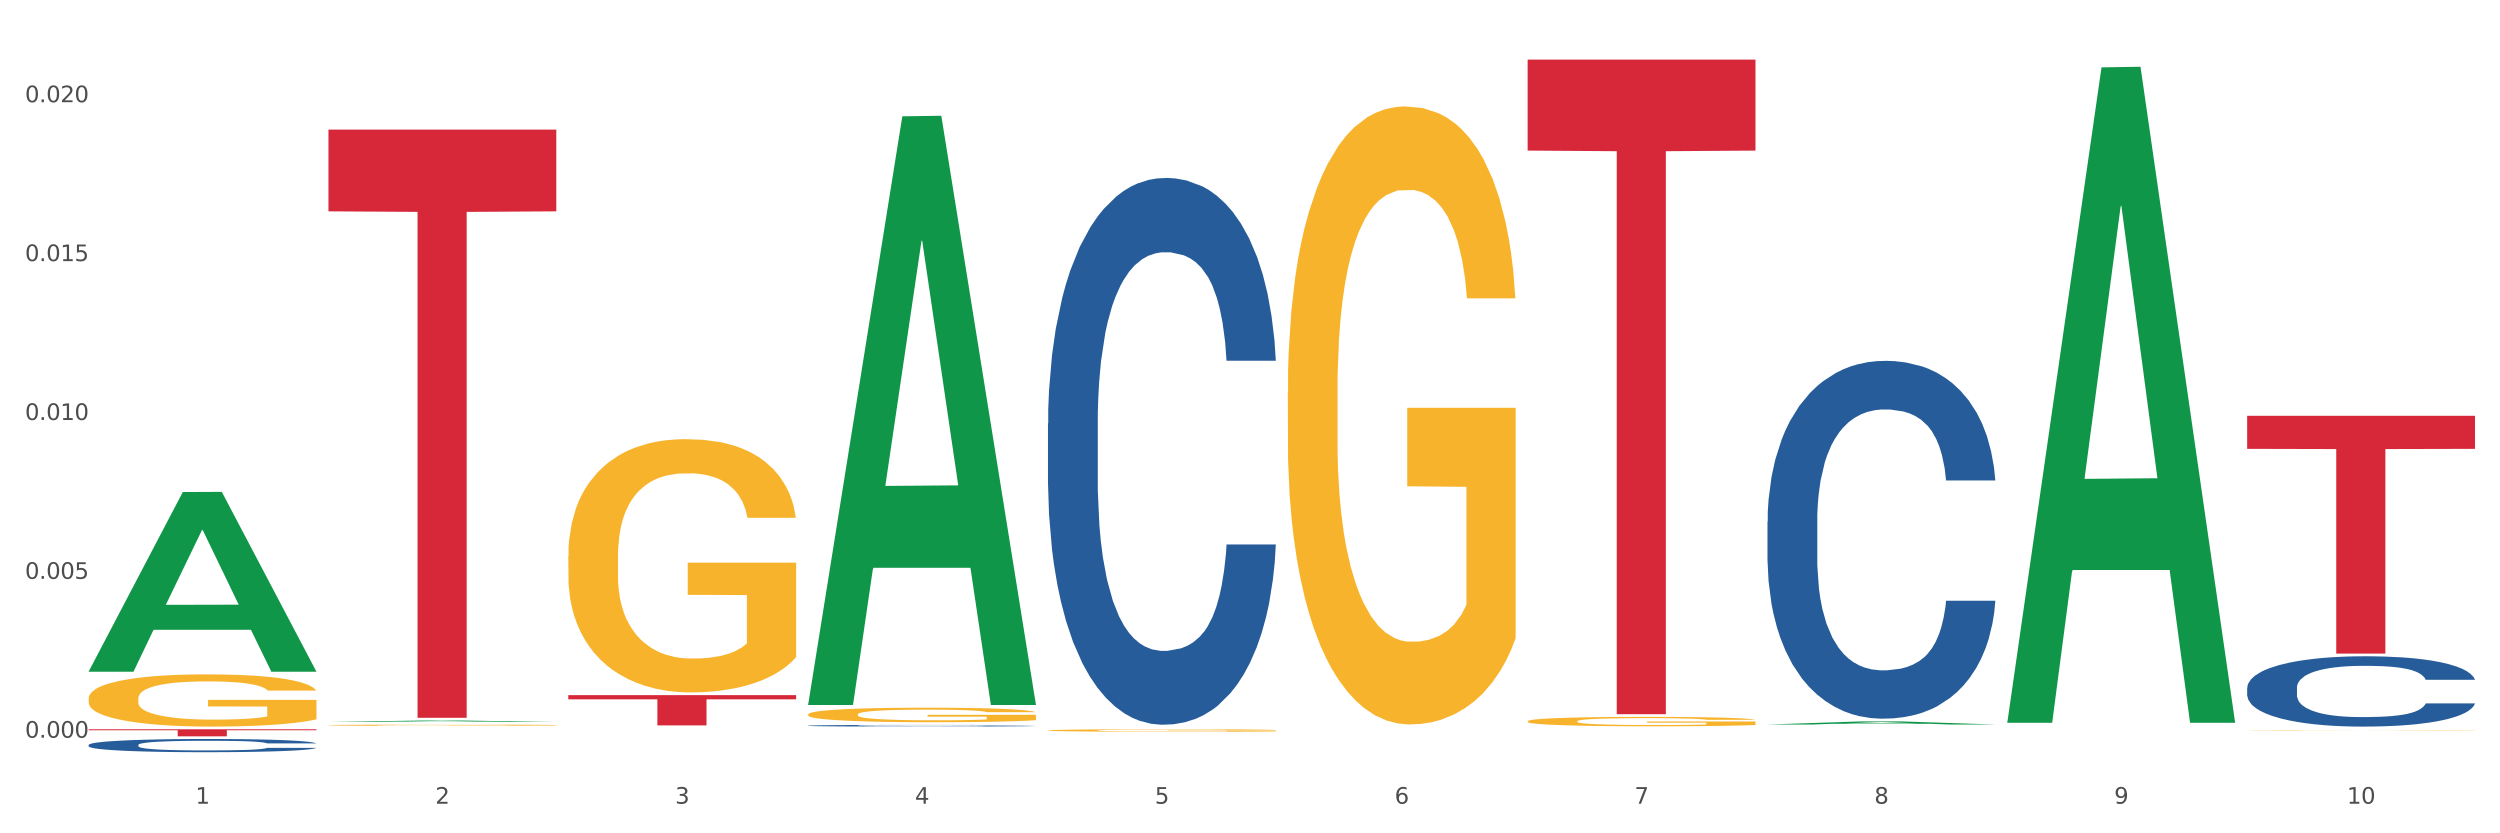
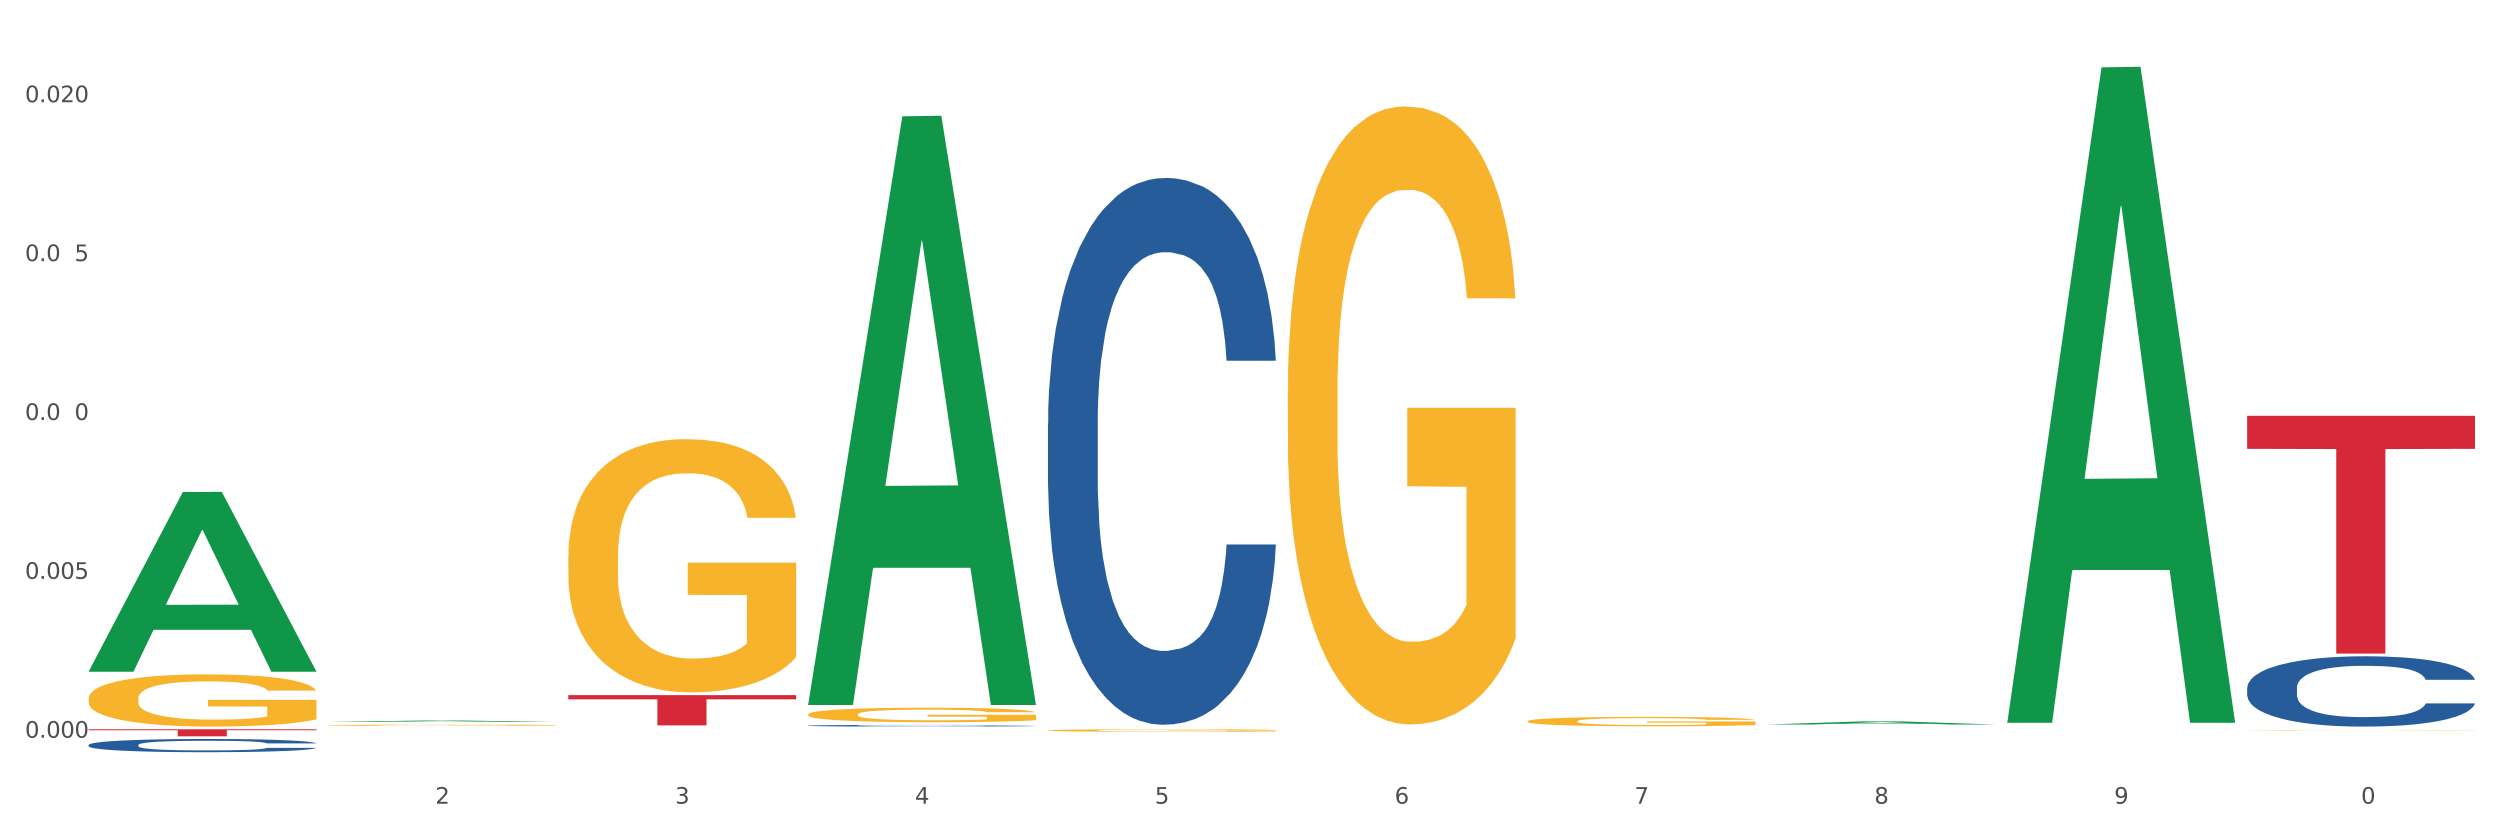
<svg xmlns="http://www.w3.org/2000/svg" xmlns:xlink="http://www.w3.org/1999/xlink" width="1080pt" height="360pt" viewBox="0 0 1080 360" version="1.1">
  <rect x="0" y="0" width="1080" height="360" fill="#333333" stroke="none" />
  <defs>
    <style type="text/css">*{stroke-linejoin: round; stroke-linecap: butt}</style>
  </defs>
  <g id="figure_1">
    <g id="patch_1">
      <path d="M 0 360  L 1080 360  L 1080 0  L 0 0  z " style="fill: #ffffff; stroke: #ffffff; stroke-linejoin: miter" />
    </g>
    <g id="axes_1">
      <g id="matplotlib.axis_1">
        <g id="xtick_1">
          <g id="text_1">
            <g style="fill: #4d4d4d" transform="translate(84.444 347.204) scale(0.096 -0.096)">
              <defs>
-                 <path id="DejaVuSans-31" d="M 794 531  L 1825 531  L 1825 4091  L 703 3866  L 703 4441  L 1819 4666  L 2450 4666  L 2450 531  L 3481 531  L 3481 0  L 794 0  L 794 531  z " transform="scale(0.016)" />
-               </defs>
+                 </defs>
              <use xlink:href="#DejaVuSans-31" />
            </g>
          </g>
        </g>
        <g id="xtick_2">
          <g id="text_2">
            <g style="fill: #4d4d4d" transform="translate(188.053 347.204) scale(0.096 -0.096)">
              <defs>
                <path id="DejaVuSans-32" d="M 1228 531  L 3431 531  L 3431 0  L 469 0  L 469 531  Q 828 903 1448 1529  Q 2069 2156 2228 2338  Q 2531 2678 2651 2914  Q 2772 3150 2772 3378  Q 2772 3750 2511 3984  Q 2250 4219 1831 4219  Q 1534 4219 1204 4116  Q 875 4013 500 3803  L 500 4441  Q 881 4594 1212 4672  Q 1544 4750 1819 4750  Q 2544 4750 2975 4387  Q 3406 4025 3406 3419  Q 3406 3131 3298 2873  Q 3191 2616 2906 2266  Q 2828 2175 2409 1742  Q 1991 1309 1228 531  z " transform="scale(0.016)" />
              </defs>
              <use xlink:href="#DejaVuSans-32" />
            </g>
          </g>
        </g>
        <g id="xtick_3">
          <g id="text_3">
            <g style="fill: #4d4d4d" transform="translate(291.663 347.204) scale(0.096 -0.096)">
              <defs>
                <path id="DejaVuSans-33" d="M 2597 2516  Q 3050 2419 3304 2112  Q 3559 1806 3559 1356  Q 3559 666 3084 287  Q 2609 -91 1734 -91  Q 1441 -91 1130 -33  Q 819 25 488 141  L 488 750  Q 750 597 1062 519  Q 1375 441 1716 441  Q 2309 441 2620 675  Q 2931 909 2931 1356  Q 2931 1769 2642 2001  Q 2353 2234 1838 2234  L 1294 2234  L 1294 2753  L 1863 2753  Q 2328 2753 2575 2939  Q 2822 3125 2822 3475  Q 2822 3834 2567 4026  Q 2313 4219 1838 4219  Q 1578 4219 1281 4162  Q 984 4106 628 3988  L 628 4550  Q 988 4650 1302 4700  Q 1616 4750 1894 4750  Q 2613 4750 3031 4423  Q 3450 4097 3450 3541  Q 3450 3153 3228 2886  Q 3006 2619 2597 2516  z " transform="scale(0.016)" />
              </defs>
              <use xlink:href="#DejaVuSans-33" />
            </g>
          </g>
        </g>
        <g id="xtick_4">
          <g id="text_4">
            <g style="fill: #4d4d4d" transform="translate(395.273 347.204) scale(0.096 -0.096)">
              <defs>
                <path id="DejaVuSans-34" d="M 2419 4116  L 825 1625  L 2419 1625  L 2419 4116  z M 2253 4666  L 3047 4666  L 3047 1625  L 3713 1625  L 3713 1100  L 3047 1100  L 3047 0  L 2419 0  L 2419 1100  L 313 1100  L 313 1709  L 2253 4666  z " transform="scale(0.016)" />
              </defs>
              <use xlink:href="#DejaVuSans-34" />
            </g>
          </g>
        </g>
        <g id="xtick_5">
          <g id="text_5">
            <g style="fill: #4d4d4d" transform="translate(498.883 347.204) scale(0.096 -0.096)">
              <defs>
                <path id="DejaVuSans-35" d="M 691 4666  L 3169 4666  L 3169 4134  L 1269 4134  L 1269 2991  Q 1406 3038 1543 3061  Q 1681 3084 1819 3084  Q 2600 3084 3056 2656  Q 3513 2228 3513 1497  Q 3513 744 3044 326  Q 2575 -91 1722 -91  Q 1428 -91 1123 -41  Q 819 9 494 109  L 494 744  Q 775 591 1075 516  Q 1375 441 1709 441  Q 2250 441 2565 725  Q 2881 1009 2881 1497  Q 2881 1984 2565 2268  Q 2250 2553 1709 2553  Q 1456 2553 1204 2497  Q 953 2441 691 2322  L 691 4666  z " transform="scale(0.016)" />
              </defs>
              <use xlink:href="#DejaVuSans-35" />
            </g>
          </g>
        </g>
        <g id="xtick_6">
          <g id="text_6">
            <g style="fill: #4d4d4d" transform="translate(602.492 347.204) scale(0.096 -0.096)">
              <defs>
                <path id="DejaVuSans-36" d="M 2113 2584  Q 1688 2584 1439 2293  Q 1191 2003 1191 1497  Q 1191 994 1439 701  Q 1688 409 2113 409  Q 2538 409 2786 701  Q 3034 994 3034 1497  Q 3034 2003 2786 2293  Q 2538 2584 2113 2584  z M 3366 4563  L 3366 3988  Q 3128 4100 2886 4159  Q 2644 4219 2406 4219  Q 1781 4219 1451 3797  Q 1122 3375 1075 2522  Q 1259 2794 1537 2939  Q 1816 3084 2150 3084  Q 2853 3084 3261 2657  Q 3669 2231 3669 1497  Q 3669 778 3244 343  Q 2819 -91 2113 -91  Q 1303 -91 875 529  Q 447 1150 447 2328  Q 447 3434 972 4092  Q 1497 4750 2381 4750  Q 2619 4750 2861 4703  Q 3103 4656 3366 4563  z " transform="scale(0.016)" />
              </defs>
              <use xlink:href="#DejaVuSans-36" />
            </g>
          </g>
        </g>
        <g id="xtick_7">
          <g id="text_7">
            <g style="fill: #4d4d4d" transform="translate(706.102 347.204) scale(0.096 -0.096)">
              <defs>
                <path id="DejaVuSans-37" d="M 525 4666  L 3525 4666  L 3525 4397  L 1831 0  L 1172 0  L 2766 4134  L 525 4134  L 525 4666  z " transform="scale(0.016)" />
              </defs>
              <use xlink:href="#DejaVuSans-37" />
            </g>
          </g>
        </g>
        <g id="xtick_8">
          <g id="text_8">
            <g style="fill: #4d4d4d" transform="translate(809.712 347.204) scale(0.096 -0.096)">
              <defs>
                <path id="DejaVuSans-38" d="M 2034 2216  Q 1584 2216 1326 1975  Q 1069 1734 1069 1313  Q 1069 891 1326 650  Q 1584 409 2034 409  Q 2484 409 2743 651  Q 3003 894 3003 1313  Q 3003 1734 2745 1975  Q 2488 2216 2034 2216  z M 1403 2484  Q 997 2584 770 2862  Q 544 3141 544 3541  Q 544 4100 942 4425  Q 1341 4750 2034 4750  Q 2731 4750 3128 4425  Q 3525 4100 3525 3541  Q 3525 3141 3298 2862  Q 3072 2584 2669 2484  Q 3125 2378 3379 2068  Q 3634 1759 3634 1313  Q 3634 634 3220 271  Q 2806 -91 2034 -91  Q 1263 -91 848 271  Q 434 634 434 1313  Q 434 1759 690 2068  Q 947 2378 1403 2484  z M 1172 3481  Q 1172 3119 1398 2916  Q 1625 2713 2034 2713  Q 2441 2713 2670 2916  Q 2900 3119 2900 3481  Q 2900 3844 2670 4047  Q 2441 4250 2034 4250  Q 1625 4250 1398 4047  Q 1172 3844 1172 3481  z " transform="scale(0.016)" />
              </defs>
              <use xlink:href="#DejaVuSans-38" />
            </g>
          </g>
        </g>
        <g id="xtick_9">
          <g id="text_9">
            <g style="fill: #4d4d4d" transform="translate(913.322 347.204) scale(0.096 -0.096)">
              <defs>
                <path id="DejaVuSans-39" d="M 703 97  L 703 672  Q 941 559 1184 500  Q 1428 441 1663 441  Q 2288 441 2617 861  Q 2947 1281 2994 2138  Q 2813 1869 2534 1725  Q 2256 1581 1919 1581  Q 1219 1581 811 2004  Q 403 2428 403 3163  Q 403 3881 828 4315  Q 1253 4750 1959 4750  Q 2769 4750 3195 4129  Q 3622 3509 3622 2328  Q 3622 1225 3098 567  Q 2575 -91 1691 -91  Q 1453 -91 1209 -44  Q 966 3 703 97  z M 1959 2075  Q 2384 2075 2632 2365  Q 2881 2656 2881 3163  Q 2881 3666 2632 3958  Q 2384 4250 1959 4250  Q 1534 4250 1286 3958  Q 1038 3666 1038 3163  Q 1038 2656 1286 2365  Q 1534 2075 1959 2075  z " transform="scale(0.016)" />
              </defs>
              <use xlink:href="#DejaVuSans-39" />
            </g>
          </g>
        </g>
        <g id="xtick_10">
          <g id="text_10">
            <g style="fill: #4d4d4d" transform="translate(1013.877 347.204) scale(0.096 -0.096)">
              <defs>
                <path id="DejaVuSans-30" d="M 2034 4250  Q 1547 4250 1301 3770  Q 1056 3291 1056 2328  Q 1056 1369 1301 889  Q 1547 409 2034 409  Q 2525 409 2770 889  Q 3016 1369 3016 2328  Q 3016 3291 2770 3770  Q 2525 4250 2034 4250  z M 2034 4750  Q 2819 4750 3233 4129  Q 3647 3509 3647 2328  Q 3647 1150 3233 529  Q 2819 -91 2034 -91  Q 1250 -91 836 529  Q 422 1150 422 2328  Q 422 3509 836 4129  Q 1250 4750 2034 4750  z " transform="scale(0.016)" />
              </defs>
              <use xlink:href="#DejaVuSans-31" />
              <use xlink:href="#DejaVuSans-30" transform="translate(63.623 0)" />
            </g>
          </g>
        </g>
        <g id="xtick_11" />
        <g id="xtick_12" />
        <g id="xtick_13" />
        <g id="xtick_14" />
        <g id="xtick_15" />
        <g id="xtick_16" />
        <g id="xtick_17" />
        <g id="xtick_18" />
        <g id="xtick_19" />
      </g>
      <g id="matplotlib.axis_2">
        <g id="ytick_1">
          <g id="text_11">
            <g style="fill: #4d4d4d" transform="translate(10.8 318.696) scale(0.096 -0.096)">
              <defs>
                <path id="DejaVuSans-2e" d="M 684 794  L 1344 794  L 1344 0  L 684 0  L 684 794  z " transform="scale(0.016)" />
              </defs>
              <use xlink:href="#DejaVuSans-30" />
              <use xlink:href="#DejaVuSans-2e" transform="translate(63.623 0)" />
              <use xlink:href="#DejaVuSans-30" transform="translate(95.41 0)" />
              <use xlink:href="#DejaVuSans-30" transform="translate(159.033 0)" />
              <use xlink:href="#DejaVuSans-30" transform="translate(222.656 0)" />
            </g>
          </g>
        </g>
        <g id="ytick_2">
          <g id="text_12">
            <g style="fill: #4d4d4d" transform="translate(10.8 250.063) scale(0.096 -0.096)">
              <use xlink:href="#DejaVuSans-30" />
              <use xlink:href="#DejaVuSans-2e" transform="translate(63.623 0)" />
              <use xlink:href="#DejaVuSans-30" transform="translate(95.41 0)" />
              <use xlink:href="#DejaVuSans-30" transform="translate(159.033 0)" />
              <use xlink:href="#DejaVuSans-35" transform="translate(222.656 0)" />
            </g>
          </g>
        </g>
        <g id="ytick_3">
          <g id="text_13">
            <g style="fill: #4d4d4d" transform="translate(10.8 181.43) scale(0.096 -0.096)">
              <use xlink:href="#DejaVuSans-30" />
              <use xlink:href="#DejaVuSans-2e" transform="translate(63.623 0)" />
              <use xlink:href="#DejaVuSans-30" transform="translate(95.41 0)" />
              <use xlink:href="#DejaVuSans-31" transform="translate(159.033 0)" />
              <use xlink:href="#DejaVuSans-30" transform="translate(222.656 0)" />
            </g>
          </g>
        </g>
        <g id="ytick_4">
          <g id="text_14">
            <g style="fill: #4d4d4d" transform="translate(10.8 112.797) scale(0.096 -0.096)">
              <use xlink:href="#DejaVuSans-30" />
              <use xlink:href="#DejaVuSans-2e" transform="translate(63.623 0)" />
              <use xlink:href="#DejaVuSans-30" transform="translate(95.41 0)" />
              <use xlink:href="#DejaVuSans-31" transform="translate(159.033 0)" />
              <use xlink:href="#DejaVuSans-35" transform="translate(222.656 0)" />
            </g>
          </g>
        </g>
        <g id="ytick_5">
          <g id="text_15">
            <g style="fill: #4d4d4d" transform="translate(10.8 44.164) scale(0.096 -0.096)">
              <use xlink:href="#DejaVuSans-30" />
              <use xlink:href="#DejaVuSans-2e" transform="translate(63.623 0)" />
              <use xlink:href="#DejaVuSans-30" transform="translate(95.41 0)" />
              <use xlink:href="#DejaVuSans-32" transform="translate(159.033 0)" />
              <use xlink:href="#DejaVuSans-30" transform="translate(222.656 0)" />
            </g>
          </g>
        </g>
        <g id="ytick_6" />
        <g id="ytick_7" />
        <g id="ytick_8" />
        <g id="ytick_9" />
      </g>
      <g id="PolyCollection_1">
        <path d="M 38.283 290.03  L 38.384 289.957  L 78.974 212.557  L 95.818 212.484  L 136.712 290.176  L 117.229 290.176  L 108.401 272.084  L 66.493 272.084  L 66.188 272.376  L 57.664 290.176  L 38.283 290.176  L 38.283 290.03  L 71.769 261.288  L 103.125 261.215  L 87.599 229.044  L 87.396 228.898  L 87.193 229.117  L 71.668 261.215  L 71.769 261.288  L 38.283 290.03  z " clip-path="url(#p21691c0fd0)" style="fill: #109648" />
        <path d="M 245.502 300.29  L 343.932 300.29  L 343.932 302.107  L 305.213 302.119  L 305.213 313.364  L 283.988 313.364  L 283.988 302.119  L 245.502 302.107  L 245.502 300.302  L 245.502 300.29  z " clip-path="url(#p21691c0fd0)" style="fill: #d62839" />
-         <path d="M 141.893 55.986  L 240.322 55.986  L 240.322 91.3  L 201.603 91.539  L 201.603 310.104  L 180.378 310.104  L 180.378 91.539  L 141.893 91.3  L 141.893 56.225  L 141.893 55.986  z " clip-path="url(#p21691c0fd0)" style="fill: #d62839" />
        <path d="M 38.283 315.048  L 136.712 315.048  L 136.712 315.471  L 97.994 315.473  L 97.994 318.086  L 76.768 318.086  L 76.768 315.473  L 38.283 315.471  L 38.283 315.051  L 38.283 315.048  z " clip-path="url(#p21691c0fd0)" style="fill: #d62839" />
        <path d="M 38.283 321.807  L 38.399 321.802  L 38.399 321.656  L 38.748 321.458  L 40.028 321.093  L 41.657 320.817  L 44.449 320.494  L 45.962 320.359  L 47.94 320.208  L 52.012 319.963  L 56.666 319.754  L 59.923 319.64  L 62.367 319.567  L 67.835 319.436  L 70.976 319.379  L 74.234 319.332  L 77.026 319.301  L 81.68 319.264  L 85.403 319.249  L 89.708 319.244  L 93.315 319.249  L 98.085 319.27  L 105.066 319.332  L 107.742 319.369  L 111.349 319.431  L 115.072 319.515  L 118.097 319.598  L 121.587 319.718  L 125.194 319.874  L 128.684 320.072  L 131.128 320.255  L 133.106 320.447  L 134.851 320.682  L 136.131 320.937  L 136.712 321.151  L 115.421 321.151  L 114.839 320.958  L 113.676 320.75  L 112.512 320.609  L 111.232 320.494  L 109.254 320.364  L 107.509 320.281  L 104.601 320.182  L 101.925 320.119  L 99.714 320.083  L 97.038 320.051  L 91.337 320.02  L 87.265 320.02  L 84.705 320.03  L 81.564 320.057  L 78.888 320.093  L 75.747 320.156  L 73.303 320.223  L 70.86 320.312  L 69.464 320.374  L 67.37 320.489  L 65.974 320.583  L 64.112 320.744  L 63.065 320.859  L 61.203 321.156  L 60.389 321.375  L 60.04 321.526  L 59.807 321.693  L 59.807 322.506  L 60.505 322.87  L 61.087 323.027  L 62.018 323.204  L 63.763 323.433  L 66.323 323.657  L 68.999 323.819  L 71.209 323.918  L 73.303 323.991  L 75.398 324.048  L 77.957 324.1  L 80.051 324.131  L 83.193 324.163  L 86.916 324.178  L 89.825 324.178  L 95.758 324.152  L 98.434 324.126  L 100.994 324.09  L 103.786 324.032  L 105.997 323.97  L 107.277 323.923  L 109.371 323.824  L 111 323.72  L 112.396 323.6  L 113.327 323.496  L 114.374 323.339  L 115.188 323.162  L 115.421 323.068  L 136.712 323.068  L 136.247 323.256  L 135.432 323.438  L 133.804 323.683  L 132.524 323.824  L 130.546 323.996  L 128.452 324.142  L 125.543 324.303  L 122.867 324.423  L 120.075 324.527  L 117.05 324.621  L 111.581 324.751  L 109.603 324.788  L 105.415 324.85  L 102.157 324.887  L 97.387 324.923  L 92.501 324.944  L 87.381 324.95  L 82.844 324.939  L 77.841 324.908  L 74.7 324.877  L 71.209 324.83  L 67.137 324.757  L 63.298 324.668  L 59.691 324.564  L 56.317 324.444  L 53.175 324.309  L 49.103 324.085  L 46.078 323.866  L 43.868 323.662  L 42.355 323.49  L 40.843 323.272  L 40.028 323.12  L 38.748 322.756  L 38.283 322.417  L 38.283 321.807  z " clip-path="url(#p21691c0fd0)" style="fill: #255c99" />
        <path d="M 349.112 313.491  L 349.229 313.49  L 349.229 313.472  L 349.578 313.446  L 350.857 313.4  L 352.486 313.365  L 355.279 313.323  L 356.791 313.306  L 358.769 313.287  L 362.841 313.256  L 367.495 313.229  L 370.753 313.215  L 373.196 313.205  L 378.664 313.189  L 381.806 313.181  L 385.063 313.175  L 387.856 313.171  L 392.51 313.167  L 396.233 313.165  L 400.537 313.164  L 404.144 313.165  L 408.914 313.167  L 415.895 313.175  L 418.571 313.18  L 422.178 313.188  L 425.901 313.199  L 428.926 313.209  L 432.416 313.224  L 436.023 313.244  L 439.514 313.27  L 441.957 313.293  L 443.935 313.317  L 445.68 313.347  L 446.96 313.38  L 447.542 313.407  L 426.25 313.407  L 425.668 313.383  L 424.505 313.356  L 423.341 313.338  L 422.062 313.323  L 420.084 313.307  L 418.339 313.296  L 415.43 313.284  L 412.754 313.276  L 410.543 313.271  L 407.867 313.267  L 402.166 313.263  L 398.094 313.263  L 395.535 313.264  L 392.393 313.268  L 389.717 313.272  L 386.576 313.28  L 384.133 313.289  L 381.689 313.3  L 380.293 313.308  L 378.199 313.323  L 376.803 313.335  L 374.941 313.355  L 373.894 313.37  L 372.033 313.408  L 371.218 313.436  L 370.869 313.455  L 370.636 313.476  L 370.636 313.58  L 371.334 313.626  L 371.916 313.646  L 372.847 313.669  L 374.592 313.698  L 377.152 313.727  L 379.828 313.747  L 382.038 313.76  L 384.133 313.769  L 386.227 313.776  L 388.786 313.783  L 390.881 313.787  L 394.022 313.791  L 397.745 313.793  L 400.654 313.793  L 406.587 313.79  L 409.263 313.786  L 411.823 313.782  L 414.615 313.774  L 416.826 313.766  L 418.106 313.76  L 420.2 313.748  L 421.829 313.734  L 423.225 313.719  L 424.156 313.706  L 425.203 313.686  L 426.017 313.663  L 426.25 313.651  L 447.542 313.651  L 447.076 313.675  L 446.262 313.699  L 444.633 313.73  L 443.353 313.748  L 441.375 313.77  L 439.281 313.788  L 436.372 313.809  L 433.696 313.824  L 430.904 313.837  L 427.879 313.849  L 422.411 313.866  L 420.433 313.871  L 416.244 313.879  L 412.987 313.883  L 408.216 313.888  L 403.33 313.891  L 398.211 313.891  L 393.673 313.89  L 388.67 313.886  L 385.529 313.882  L 382.038 313.876  L 377.966 313.867  L 374.127 313.855  L 370.52 313.842  L 367.146 313.827  L 364.005 313.81  L 359.932 313.781  L 356.907 313.753  L 354.697 313.727  L 353.184 313.705  L 351.672 313.677  L 350.857 313.658  L 349.578 313.612  L 349.112 313.568  L 349.112 313.491  z " clip-path="url(#p21691c0fd0)" style="fill: #255c99" />
        <path d="M 452.722 183.01  L 452.838 182.794  L 452.838 176.754  L 453.187 168.556  L 454.467 153.455  L 456.096 142.021  L 458.888 128.645  L 460.401 123.036  L 462.379 116.78  L 466.451 106.64  L 471.105 98.011  L 474.362 93.265  L 476.806 90.244  L 482.274 84.851  L 485.415 82.478  L 488.673 80.536  L 491.465 79.242  L 496.119 77.732  L 499.842 77.084  L 504.147 76.869  L 507.754 77.084  L 512.524 77.947  L 519.505 80.536  L 522.181 82.046  L 525.788 84.635  L 529.511 88.087  L 532.536 91.539  L 536.026 96.501  L 539.633 102.973  L 543.123 111.171  L 545.567 118.721  L 547.545 126.703  L 549.29 136.412  L 550.57 146.983  L 551.151 155.828  L 529.86 155.828  L 529.278 147.845  L 528.115 139.216  L 526.951 133.391  L 525.671 128.645  L 523.693 123.252  L 521.948 119.8  L 519.04 115.701  L 516.364 113.112  L 514.153 111.602  L 511.477 110.308  L 505.776 109.013  L 501.704 109.013  L 499.144 109.445  L 496.003 110.523  L 493.327 112.034  L 490.186 114.622  L 487.742 117.427  L 485.299 121.094  L 483.903 123.683  L 481.809 128.429  L 480.412 132.313  L 478.551 139  L 477.504 143.747  L 475.642 156.043  L 474.828 165.104  L 474.479 171.361  L 474.246 178.264  L 474.246 211.919  L 474.944 227.02  L 475.526 233.492  L 476.457 240.827  L 478.202 250.319  L 480.762 259.596  L 483.438 266.284  L 485.648 270.383  L 487.742 273.403  L 489.837 275.776  L 492.396 277.933  L 494.49 279.228  L 497.632 280.522  L 501.355 281.17  L 504.264 281.17  L 510.197 280.091  L 512.873 279.012  L 515.433 277.502  L 518.225 275.129  L 520.436 272.54  L 521.716 270.599  L 523.81 266.5  L 525.439 262.185  L 526.835 257.223  L 527.766 252.908  L 528.813 246.436  L 529.627 239.101  L 529.86 235.218  L 551.151 235.218  L 550.686 242.984  L 549.871 250.535  L 548.243 260.675  L 546.963 266.5  L 544.985 273.619  L 542.891 279.659  L 539.982 286.347  L 537.306 291.309  L 534.514 295.624  L 531.489 299.507  L 526.02 304.9  L 524.042 306.41  L 519.854 308.999  L 516.596 310.509  L 511.826 312.02  L 506.94 312.883  L 501.82 313.098  L 497.283 312.667  L 492.28 311.372  L 489.138 310.078  L 485.648 308.136  L 481.576 305.116  L 477.737 301.449  L 474.13 297.134  L 470.756 292.172  L 467.614 286.563  L 463.542 277.286  L 460.517 268.225  L 458.307 259.812  L 456.794 252.693  L 455.282 243.632  L 454.467 237.375  L 453.187 222.274  L 452.722 208.251  L 452.722 183.01  z " clip-path="url(#p21691c0fd0)" style="fill: #255c99" />
-         <path d="M 763.551 225.345  L 763.668 225.204  L 763.668 221.251  L 764.017 215.886  L 765.296 206.003  L 766.925 198.52  L 769.718 189.767  L 771.23 186.096  L 773.208 182.002  L 777.28 175.366  L 781.934 169.719  L 785.192 166.613  L 787.635 164.636  L 793.103 161.107  L 796.245 159.554  L 799.502 158.283  L 802.295 157.436  L 806.949 156.448  L 810.672 156.024  L 814.976 155.883  L 818.583 156.024  L 823.353 156.589  L 830.334 158.283  L 833.01 159.271  L 836.617 160.966  L 840.34 163.225  L 843.365 165.483  L 846.855 168.731  L 850.462 172.966  L 853.953 178.331  L 856.396 183.273  L 858.374 188.496  L 860.119 194.85  L 861.399 201.767  L 861.981 207.556  L 840.689 207.556  L 840.107 202.332  L 838.944 196.685  L 837.78 192.873  L 836.501 189.767  L 834.523 186.237  L 832.777 183.978  L 829.869 181.296  L 827.193 179.602  L 824.982 178.613  L 822.306 177.766  L 816.605 176.919  L 812.533 176.919  L 809.974 177.202  L 806.832 177.908  L 804.156 178.896  L 801.015 180.59  L 798.572 182.425  L 796.128 184.826  L 794.732 186.52  L 792.638 189.626  L 791.242 192.167  L 789.38 196.544  L 788.333 199.65  L 786.472 207.697  L 785.657 213.627  L 785.308 217.721  L 785.075 222.239  L 785.075 244.264  L 785.773 254.146  L 786.355 258.382  L 787.286 263.182  L 789.031 269.394  L 791.591 275.465  L 794.267 279.842  L 796.477 282.524  L 798.572 284.501  L 800.666 286.054  L 803.225 287.465  L 805.32 288.313  L 808.461 289.16  L 812.184 289.583  L 815.093 289.583  L 821.026 288.877  L 823.702 288.171  L 826.262 287.183  L 829.054 285.63  L 831.265 283.936  L 832.545 282.665  L 834.639 279.983  L 836.268 277.159  L 837.664 273.912  L 838.595 271.088  L 839.642 266.853  L 840.456 262.053  L 840.689 259.511  L 861.981 259.511  L 861.515 264.594  L 860.701 269.535  L 859.072 276.171  L 857.792 279.983  L 855.814 284.642  L 853.72 288.595  L 850.811 292.972  L 848.135 296.219  L 845.343 299.042  L 842.318 301.584  L 836.85 305.113  L 834.872 306.102  L 830.683 307.796  L 827.426 308.784  L 822.655 309.772  L 817.769 310.337  L 812.65 310.478  L 808.112 310.196  L 803.109 309.349  L 799.968 308.502  L 796.477 307.231  L 792.405 305.255  L 788.566 302.854  L 784.959 300.031  L 781.585 296.784  L 778.444 293.113  L 774.371 287.042  L 771.346 281.112  L 769.136 275.606  L 767.623 270.947  L 766.111 265.017  L 765.296 260.923  L 764.017 251.04  L 763.551 241.863  L 763.551 225.345  z " clip-path="url(#p21691c0fd0)" style="fill: #255c99" />
        <path d="M 970.771 297.161  L 970.887 297.133  L 970.887 296.356  L 971.236 295.302  L 972.516 293.359  L 974.145 291.889  L 976.937 290.169  L 978.45 289.447  L 980.428 288.643  L 984.5 287.339  L 989.154 286.229  L 992.411 285.618  L 994.854 285.23  L 1000.323 284.536  L 1003.464 284.231  L 1006.722 283.981  L 1009.514 283.815  L 1014.168 283.621  L 1017.891 283.538  L 1022.196 283.51  L 1025.803 283.538  L 1030.573 283.649  L 1037.554 283.981  L 1040.23 284.176  L 1043.836 284.509  L 1047.56 284.953  L 1050.585 285.397  L 1054.075 286.035  L 1057.682 286.867  L 1061.172 287.921  L 1063.615 288.892  L 1065.593 289.919  L 1067.338 291.168  L 1068.618 292.527  L 1069.2 293.665  L 1047.909 293.665  L 1047.327 292.638  L 1046.163 291.528  L 1045 290.779  L 1043.72 290.169  L 1041.742 289.475  L 1039.997 289.031  L 1037.088 288.504  L 1034.412 288.171  L 1032.202 287.977  L 1029.526 287.81  L 1023.825 287.644  L 1019.753 287.644  L 1017.193 287.699  L 1014.052 287.838  L 1011.376 288.032  L 1008.234 288.365  L 1005.791 288.726  L 1003.348 289.198  L 1001.952 289.531  L 999.857 290.141  L 998.461 290.64  L 996.6 291.501  L 995.553 292.111  L 993.691 293.692  L 992.877 294.858  L 992.528 295.662  L 992.295 296.55  L 992.295 300.879  L 992.993 302.821  L 993.575 303.653  L 994.505 304.596  L 996.251 305.817  L 998.81 307.01  L 1001.486 307.87  L 1003.697 308.398  L 1005.791 308.786  L 1007.885 309.091  L 1010.445 309.369  L 1012.539 309.535  L 1015.681 309.702  L 1019.404 309.785  L 1022.312 309.785  L 1028.246 309.646  L 1030.922 309.507  L 1033.482 309.313  L 1036.274 309.008  L 1038.484 308.675  L 1039.764 308.425  L 1041.859 307.898  L 1043.487 307.343  L 1044.884 306.705  L 1045.814 306.15  L 1046.861 305.318  L 1047.676 304.374  L 1047.909 303.875  L 1069.2 303.875  L 1068.735 304.874  L 1067.92 305.845  L 1066.291 307.149  L 1065.012 307.898  L 1063.034 308.814  L 1060.939 309.591  L 1058.031 310.451  L 1055.355 311.089  L 1052.562 311.644  L 1049.537 312.143  L 1044.069 312.837  L 1042.091 313.031  L 1037.903 313.364  L 1034.645 313.558  L 1029.875 313.752  L 1024.988 313.863  L 1019.869 313.891  L 1015.332 313.836  L 1010.329 313.669  L 1007.187 313.503  L 1003.697 313.253  L 999.625 312.865  L 995.785 312.393  L 992.179 311.838  L 988.804 311.2  L 985.663 310.478  L 981.591 309.285  L 978.566 308.12  L 976.355 307.038  L 974.843 306.122  L 973.33 304.957  L 972.516 304.152  L 971.236 302.21  L 970.771 300.407  L 970.771 297.161  z " clip-path="url(#p21691c0fd0)" style="fill: #255c99" />
        <path d="M 141.893 313.287  L 142.009 313.286  L 142.009 313.269  L 142.241 313.254  L 143.403 313.218  L 145.147 313.189  L 146.425 313.173  L 147.703 313.16  L 149.214 313.147  L 151.073 313.134  L 154.443 313.114  L 156.535 313.104  L 159.092 313.094  L 163.74 313.078  L 167.11 313.07  L 170.596 313.063  L 176.291 313.054  L 180.009 313.05  L 183.961 313.047  L 188.725 313.045  L 192.328 313.045  L 200.23 313.046  L 206.97 313.051  L 210.224 313.054  L 214.407 313.06  L 216.615 313.064  L 220.218 313.071  L 223.937 313.081  L 226.493 313.09  L 230.328 313.106  L 233.233 313.122  L 235.906 313.142  L 237.301 313.156  L 238.346 313.169  L 239.276 313.184  L 240.206 313.207  L 219.288 313.207  L 218.475 313.191  L 217.196 313.175  L 215.337 313.159  L 213.71 313.15  L 210.921 313.138  L 208.364 313.13  L 205.692 313.125  L 202.438 313.12  L 199.881 313.117  L 196.279 313.116  L 189.19 313.116  L 184.425 313.12  L 181.171 313.125  L 179.08 313.129  L 177.22 313.134  L 175.129 313.14  L 172.688 313.15  L 170.945 313.159  L 169.202 313.171  L 167.807 313.182  L 166.529 313.196  L 165.483 313.21  L 164.67 313.225  L 163.973 313.243  L 163.391 313.273  L 163.391 313.339  L 163.624 313.353  L 164.205 313.373  L 164.902 313.388  L 166.064 313.405  L 167.11 313.417  L 169.086 313.435  L 171.294 313.449  L 173.037 313.458  L 174.78 313.466  L 177.801 313.476  L 181.171 313.485  L 184.077 313.49  L 188.028 313.495  L 190.701 313.497  L 193.025 313.498  L 198.719 313.498  L 202.786 313.496  L 207.319 313.493  L 210.805 313.489  L 213.71 313.483  L 216.964 313.475  L 219.056 313.467  L 219.056 313.367  L 193.49 313.366  L 193.49 313.3  L 240.322 313.3  L 240.322 313.495  L 238.346 313.505  L 236.138 313.514  L 233.814 313.522  L 230.328 313.532  L 226.144 313.542  L 222.426 313.548  L 218.475 313.554  L 213.826 313.559  L 207.783 313.564  L 204.065 313.566  L 199.416 313.567  L 193.955 313.568  L 189.19 313.567  L 184.542 313.564  L 179.661 313.56  L 174.896 313.554  L 171.294 313.548  L 167.691 313.54  L 163.856 313.53  L 160.835 313.521  L 158.511 313.512  L 155.954 313.501  L 153.165 313.487  L 151.073 313.474  L 149.214 313.46  L 147.238 313.443  L 145.844 313.428  L 144.449 313.41  L 143.636 313.396  L 142.706 313.374  L 142.009 313.344  L 141.893 313.287  z " clip-path="url(#p21691c0fd0)" style="fill: #f7b32b" />
        <path d="M 970.771 315.712  L 970.887 315.712  L 970.887 315.707  L 971.119 315.702  L 972.281 315.691  L 974.025 315.681  L 975.303 315.676  L 976.581 315.672  L 978.092 315.668  L 979.951 315.664  L 983.321 315.658  L 985.413 315.655  L 987.97 315.652  L 992.618 315.647  L 995.988 315.644  L 999.474 315.642  L 1005.169 315.639  L 1008.887 315.638  L 1012.838 315.637  L 1017.603 315.636  L 1021.206 315.636  L 1029.108 315.637  L 1035.848 315.638  L 1039.102 315.639  L 1043.285 315.641  L 1045.493 315.642  L 1049.096 315.645  L 1052.814 315.648  L 1055.371 315.65  L 1059.206 315.655  L 1062.111 315.661  L 1064.784 315.667  L 1066.179 315.671  L 1067.224 315.675  L 1068.154 315.68  L 1069.084 315.687  L 1048.166 315.687  L 1047.353 315.682  L 1046.074 315.677  L 1044.215 315.672  L 1042.588 315.669  L 1039.799 315.666  L 1037.242 315.663  L 1034.57 315.661  L 1031.316 315.66  L 1028.759 315.659  L 1025.157 315.658  L 1018.068 315.659  L 1013.303 315.66  L 1010.049 315.661  L 1007.958 315.663  L 1006.098 315.664  L 1004.007 315.666  L 1001.566 315.669  L 999.823 315.672  L 998.08 315.676  L 996.685 315.679  L 995.407 315.684  L 994.361 315.688  L 993.548 315.693  L 992.851 315.698  L 992.269 315.708  L 992.269 315.728  L 992.502 315.733  L 993.083 315.739  L 993.78 315.744  L 994.942 315.749  L 995.988 315.753  L 997.964 315.758  L 1000.172 315.763  L 1001.915 315.766  L 1003.658 315.768  L 1006.679 315.771  L 1010.049 315.774  L 1012.955 315.776  L 1016.906 315.777  L 1019.579 315.778  L 1021.903 315.778  L 1027.597 315.778  L 1031.664 315.778  L 1036.197 315.777  L 1039.683 315.775  L 1042.588 315.774  L 1045.842 315.771  L 1047.934 315.768  L 1047.934 315.737  L 1022.368 315.737  L 1022.368 315.716  L 1069.2 315.716  L 1069.2 315.777  L 1067.224 315.78  L 1065.016 315.783  L 1062.692 315.786  L 1059.206 315.789  L 1055.022 315.792  L 1051.304 315.794  L 1047.353 315.796  L 1042.704 315.798  L 1036.661 315.799  L 1032.943 315.8  L 1028.294 315.8  L 1022.832 315.8  L 1018.068 315.8  L 1013.42 315.799  L 1008.539 315.798  L 1003.774 315.796  L 1000.172 315.794  L 996.569 315.792  L 992.734 315.788  L 989.713 315.785  L 987.389 315.783  L 984.832 315.779  L 982.043 315.775  L 979.951 315.771  L 978.092 315.767  L 976.116 315.761  L 974.722 315.757  L 973.327 315.751  L 972.514 315.746  L 971.584 315.74  L 970.887 315.73  L 970.771 315.712  z " clip-path="url(#p21691c0fd0)" style="fill: #f7b32b" />
        <path d="M 659.941 311.572  L 660.058 311.568  L 660.058 311.435  L 660.29 311.319  L 661.452 311.041  L 663.195 310.81  L 664.474 310.688  L 665.752 310.587  L 667.263 310.487  L 669.122 310.383  L 672.492 310.231  L 674.584 310.153  L 677.14 310.071  L 681.789 309.952  L 685.159 309.885  L 688.645 309.829  L 694.339 309.762  L 698.058 309.733  L 702.009 309.71  L 706.774 309.696  L 710.376 309.692  L 718.279 309.703  L 725.019 309.736  L 728.273 309.762  L 732.456 309.807  L 734.664 309.837  L 738.267 309.896  L 741.985 309.974  L 744.542 310.041  L 748.377 310.167  L 751.282 310.294  L 753.955 310.45  L 755.349 310.558  L 756.395 310.658  L 757.325 310.773  L 758.255 310.955  L 737.337 310.955  L 736.523 310.825  L 735.245 310.703  L 733.386 310.584  L 731.759 310.509  L 728.97 310.416  L 726.413 310.357  L 723.74 310.312  L 720.487 310.275  L 717.93 310.257  L 714.327 310.242  L 707.239 310.245  L 702.474 310.275  L 699.22 310.312  L 697.128 310.346  L 695.269 310.383  L 693.177 310.435  L 690.737 310.513  L 688.994 310.584  L 687.251 310.673  L 685.856 310.762  L 684.578 310.866  L 683.532 310.978  L 682.719 311.093  L 682.021 311.234  L 681.44 311.468  L 681.44 311.977  L 681.673 312.092  L 682.254 312.245  L 682.951 312.36  L 684.113 312.497  L 685.159 312.59  L 687.134 312.724  L 689.342 312.835  L 691.086 312.906  L 692.829 312.965  L 695.85 313.047  L 699.22 313.114  L 702.125 313.155  L 706.077 313.192  L 708.749 313.207  L 711.074 313.214  L 716.768 313.214  L 720.835 313.203  L 725.367 313.177  L 728.854 313.144  L 731.759 313.103  L 735.013 313.036  L 737.104 312.973  L 737.104 312.196  L 711.538 312.193  L 711.538 311.676  L 758.371 311.676  L 758.371 313.192  L 756.395 313.27  L 754.187 313.341  L 751.863 313.404  L 748.377 313.482  L 744.193 313.556  L 740.475 313.608  L 736.523 313.653  L 731.875 313.694  L 725.832 313.731  L 722.113 313.746  L 717.465 313.757  L 712.003 313.761  L 707.239 313.753  L 702.59 313.735  L 697.71 313.701  L 692.945 313.653  L 689.342 313.605  L 685.74 313.545  L 681.905 313.467  L 678.884 313.393  L 676.559 313.326  L 674.003 313.24  L 671.214 313.129  L 669.122 313.029  L 667.263 312.925  L 665.287 312.791  L 663.893 312.676  L 662.498 312.531  L 661.685 312.423  L 660.755 312.256  L 660.058 312.022  L 659.941 311.572  z " clip-path="url(#p21691c0fd0)" style="fill: #f7b32b" />
        <path d="M 556.332 169.349  L 556.448 169.105  L 556.448 160.327  L 556.68 152.768  L 557.842 134.479  L 559.586 119.36  L 560.864 111.313  L 562.142 104.729  L 563.653 98.145  L 565.512 91.317  L 568.882 81.32  L 570.974 76.199  L 573.531 70.834  L 578.179 63.031  L 581.549 58.642  L 585.035 54.984  L 590.73 50.595  L 594.448 48.644  L 598.4 47.181  L 603.164 46.205  L 606.767 45.961  L 614.669 46.693  L 621.409 48.888  L 624.663 50.595  L 628.846 53.521  L 631.054 55.472  L 634.657 59.373  L 638.375 64.494  L 640.932 68.883  L 644.767 77.174  L 647.672 85.465  L 650.345 95.707  L 651.74 102.778  L 652.785 109.362  L 653.715 116.922  L 654.645 128.87  L 633.727 128.87  L 632.914 120.336  L 631.635 112.289  L 629.776 104.485  L 628.149 99.608  L 625.36 93.512  L 622.803 89.611  L 620.131 86.684  L 616.877 84.246  L 614.32 83.027  L 610.718 82.051  L 603.629 82.295  L 598.864 84.246  L 595.61 86.684  L 593.519 88.879  L 591.659 91.317  L 589.568 94.731  L 587.127 99.852  L 585.384 104.485  L 583.641 110.338  L 582.246 116.19  L 580.968 123.018  L 579.922 130.333  L 579.109 137.893  L 578.412 147.159  L 577.83 162.522  L 577.83 195.929  L 578.063 203.488  L 578.644 213.486  L 579.341 221.045  L 580.503 230.068  L 581.549 236.164  L 583.525 244.943  L 585.733 252.258  L 587.476 256.891  L 589.219 260.793  L 592.24 266.158  L 595.61 270.547  L 598.516 273.229  L 602.467 275.668  L 605.14 276.643  L 607.464 277.131  L 613.158 277.131  L 617.225 276.399  L 621.758 274.692  L 625.244 272.498  L 628.149 269.815  L 631.403 265.426  L 633.495 261.281  L 633.495 210.316  L 607.929 210.072  L 607.929 176.177  L 654.761 176.177  L 654.761 275.668  L 652.785 280.788  L 650.577 285.422  L 648.253 289.567  L 644.767 294.688  L 640.583 299.565  L 636.865 302.979  L 632.914 305.905  L 628.265 308.587  L 622.222 311.026  L 618.504 312.001  L 613.855 312.733  L 608.394 312.977  L 603.629 312.489  L 598.981 311.27  L 594.1 309.075  L 589.335 305.905  L 585.733 302.735  L 582.13 298.833  L 578.295 293.712  L 575.274 288.836  L 572.95 284.446  L 570.393 278.838  L 567.604 271.522  L 565.512 264.938  L 563.653 258.11  L 561.677 249.332  L 560.283 241.773  L 558.888 232.262  L 558.075 225.191  L 557.145 214.218  L 556.448 198.855  L 556.332 169.349  z " clip-path="url(#p21691c0fd0)" style="fill: #f7b32b" />
        <path d="M 452.722 315.543  L 452.838 315.542  L 452.838 315.507  L 453.071 315.476  L 454.233 315.403  L 455.976 315.343  L 457.254 315.31  L 458.532 315.284  L 460.043 315.257  L 461.903 315.23  L 465.273 315.19  L 467.364 315.17  L 469.921 315.148  L 474.569 315.117  L 477.939 315.099  L 481.426 315.084  L 487.12 315.067  L 490.839 315.059  L 494.79 315.053  L 499.554 315.049  L 503.157 315.048  L 511.059 315.051  L 517.799 315.06  L 521.053 315.067  L 525.237 315.079  L 527.445 315.086  L 531.047 315.102  L 534.766 315.123  L 537.322 315.14  L 541.157 315.173  L 544.062 315.207  L 546.735 315.248  L 548.13 315.276  L 549.176 315.302  L 550.105 315.333  L 551.035 315.381  L 530.117 315.381  L 529.304 315.346  L 528.026 315.314  L 526.166 315.283  L 524.539 315.263  L 521.75 315.239  L 519.194 315.223  L 516.521 315.212  L 513.267 315.202  L 510.71 315.197  L 507.108 315.193  L 500.019 315.194  L 495.255 315.202  L 492.001 315.212  L 489.909 315.22  L 488.05 315.23  L 485.958 315.244  L 483.517 315.264  L 481.774 315.283  L 480.031 315.306  L 478.637 315.33  L 477.358 315.357  L 476.312 315.387  L 475.499 315.417  L 474.802 315.454  L 474.221 315.516  L 474.221 315.649  L 474.453 315.68  L 475.034 315.72  L 475.731 315.75  L 476.894 315.786  L 477.939 315.811  L 479.915 315.846  L 482.123 315.875  L 483.866 315.894  L 485.609 315.909  L 488.631 315.931  L 492.001 315.949  L 494.906 315.959  L 498.857 315.969  L 501.53 315.973  L 503.854 315.975  L 509.548 315.975  L 513.616 315.972  L 518.148 315.965  L 521.634 315.956  L 524.539 315.946  L 527.793 315.928  L 529.885 315.911  L 529.885 315.707  L 504.319 315.706  L 504.319 315.57  L 551.151 315.57  L 551.151 315.969  L 549.176 315.99  L 546.968 316.008  L 544.644 316.025  L 541.157 316.045  L 536.974 316.065  L 533.255 316.079  L 529.304 316.09  L 524.656 316.101  L 518.613 316.111  L 514.894 316.115  L 510.246 316.118  L 504.784 316.119  L 500.019 316.117  L 495.371 316.112  L 490.49 316.103  L 485.725 316.09  L 482.123 316.078  L 478.52 316.062  L 474.686 316.041  L 471.664 316.022  L 469.34 316.004  L 466.783 315.982  L 463.994 315.952  L 461.903 315.926  L 460.043 315.899  L 458.068 315.863  L 456.673 315.833  L 455.279 315.795  L 454.465 315.767  L 453.535 315.723  L 452.838 315.661  L 452.722 315.543  z " clip-path="url(#p21691c0fd0)" style="fill: #f7b32b" />
        <path d="M 349.112 308.629  L 349.228 308.623  L 349.228 308.416  L 349.461 308.239  L 350.623 307.808  L 352.366 307.453  L 353.644 307.263  L 354.923 307.109  L 356.433 306.954  L 358.293 306.793  L 361.663 306.558  L 363.755 306.438  L 366.311 306.311  L 370.96 306.128  L 374.33 306.025  L 377.816 305.938  L 383.51 305.835  L 387.229 305.789  L 391.18 305.755  L 395.945 305.732  L 399.547 305.726  L 407.449 305.743  L 414.189 305.795  L 417.443 305.835  L 421.627 305.904  L 423.835 305.95  L 427.437 306.042  L 431.156 306.162  L 433.713 306.265  L 437.548 306.46  L 440.453 306.655  L 443.126 306.896  L 444.52 307.063  L 445.566 307.218  L 446.496 307.395  L 447.425 307.676  L 426.508 307.676  L 425.694 307.476  L 424.416 307.286  L 422.557 307.103  L 420.93 306.988  L 418.141 306.845  L 415.584 306.753  L 412.911 306.684  L 409.657 306.627  L 407.101 306.598  L 403.498 306.575  L 396.409 306.581  L 391.645 306.627  L 388.391 306.684  L 386.299 306.736  L 384.44 306.793  L 382.348 306.873  L 379.908 306.994  L 378.165 307.103  L 376.421 307.241  L 375.027 307.378  L 373.749 307.539  L 372.703 307.711  L 371.889 307.889  L 371.192 308.107  L 370.611 308.468  L 370.611 309.254  L 370.843 309.432  L 371.424 309.667  L 372.122 309.845  L 373.284 310.057  L 374.33 310.2  L 376.305 310.407  L 378.513 310.579  L 380.256 310.688  L 381.999 310.779  L 385.021 310.906  L 388.391 311.009  L 391.296 311.072  L 395.247 311.129  L 397.92 311.152  L 400.244 311.164  L 405.939 311.164  L 410.006 311.147  L 414.538 311.106  L 418.024 311.055  L 420.93 310.992  L 424.183 310.888  L 426.275 310.791  L 426.275 309.592  L 400.709 309.586  L 400.709 308.789  L 447.542 308.789  L 447.542 311.129  L 445.566 311.25  L 443.358 311.359  L 441.034 311.456  L 437.548 311.577  L 433.364 311.691  L 429.645 311.772  L 425.694 311.841  L 421.046 311.904  L 415.003 311.961  L 411.284 311.984  L 406.636 312.001  L 401.174 312.007  L 396.409 311.995  L 391.761 311.967  L 386.88 311.915  L 382.116 311.841  L 378.513 311.766  L 374.911 311.674  L 371.076 311.554  L 368.054 311.439  L 365.73 311.336  L 363.174 311.204  L 360.385 311.032  L 358.293 310.877  L 356.433 310.716  L 354.458 310.51  L 353.063 310.332  L 351.669 310.108  L 350.855 309.942  L 349.926 309.684  L 349.228 309.323  L 349.112 308.629  z " clip-path="url(#p21691c0fd0)" style="fill: #f7b32b" />
        <path d="M 245.502 240.275  L 245.619 240.175  L 245.619 236.578  L 245.851 233.48  L 247.013 225.985  L 248.756 219.79  L 250.035 216.492  L 251.313 213.794  L 252.824 211.096  L 254.683 208.298  L 258.053 204.201  L 260.145 202.103  L 262.701 199.904  L 267.35 196.706  L 270.72 194.908  L 274.206 193.409  L 279.9 191.61  L 283.619 190.811  L 287.57 190.211  L 292.335 189.811  L 295.937 189.712  L 303.84 190.011  L 310.58 190.911  L 313.834 191.61  L 318.017 192.809  L 320.225 193.609  L 323.828 195.208  L 327.546 197.306  L 330.103 199.105  L 333.938 202.502  L 336.843 205.9  L 339.516 210.097  L 340.91 212.995  L 341.956 215.693  L 342.886 218.791  L 343.816 223.687  L 322.898 223.687  L 322.084 220.19  L 320.806 216.892  L 318.947 213.694  L 317.32 211.696  L 314.531 209.197  L 311.974 207.599  L 309.301 206.399  L 306.048 205.4  L 303.491 204.901  L 299.888 204.501  L 292.8 204.601  L 288.035 205.4  L 284.781 206.399  L 282.689 207.299  L 280.83 208.298  L 278.738 209.697  L 276.298 211.796  L 274.555 213.694  L 272.812 216.092  L 271.417 218.491  L 270.139 221.289  L 269.093 224.287  L 268.28 227.384  L 267.582 231.182  L 267.001 237.477  L 267.001 251.167  L 267.234 254.265  L 267.815 258.362  L 268.512 261.46  L 269.674 265.157  L 270.72 267.655  L 272.695 271.253  L 274.903 274.25  L 276.647 276.149  L 278.39 277.748  L 281.411 279.946  L 284.781 281.745  L 287.686 282.844  L 291.638 283.844  L 294.31 284.243  L 296.635 284.443  L 302.329 284.443  L 306.396 284.143  L 310.928 283.444  L 314.415 282.544  L 317.32 281.445  L 320.574 279.647  L 322.665 277.948  L 322.665 257.063  L 297.099 256.963  L 297.099 243.073  L 343.932 243.073  L 343.932 283.844  L 341.956 285.942  L 339.748 287.841  L 337.424 289.539  L 333.938 291.638  L 329.754 293.636  L 326.036 295.035  L 322.084 296.235  L 317.436 297.334  L 311.393 298.333  L 307.674 298.733  L 303.026 299.033  L 297.564 299.132  L 292.8 298.933  L 288.151 298.433  L 283.271 297.534  L 278.506 296.235  L 274.903 294.936  L 271.301 293.337  L 267.466 291.238  L 264.445 289.24  L 262.12 287.441  L 259.564 285.143  L 256.775 282.145  L 254.683 279.447  L 252.824 276.649  L 250.848 273.051  L 249.454 269.954  L 248.059 266.056  L 247.246 263.158  L 246.316 258.662  L 245.619 252.366  L 245.502 240.275  z " clip-path="url(#p21691c0fd0)" style="fill: #f7b32b" />
-         <path d="M 659.941 25.759  L 758.371 25.759  L 758.371 65.056  L 719.652 65.321  L 719.652 308.535  L 698.427 308.535  L 698.427 65.321  L 659.941 65.056  L 659.941 26.025  L 659.941 25.759  z " clip-path="url(#p21691c0fd0)" style="fill: #d62839" />
        <path d="M 970.771 179.623  L 1069.2 179.623  L 1069.2 193.899  L 1030.481 193.996  L 1030.481 282.353  L 1009.256 282.353  L 1009.256 193.996  L 970.771 193.899  L 970.771 179.72  L 970.771 179.623  z " clip-path="url(#p21691c0fd0)" style="fill: #d62839" />
        <path d="M 38.283 301.757  L 38.399 301.737  L 38.399 300.995  L 38.632 300.356  L 39.794 298.811  L 41.537 297.534  L 42.815 296.854  L 44.093 296.298  L 45.604 295.742  L 47.464 295.165  L 50.834 294.32  L 52.925 293.888  L 55.482 293.434  L 60.13 292.775  L 63.5 292.404  L 66.987 292.095  L 72.681 291.725  L 76.4 291.56  L 80.351 291.436  L 85.115 291.354  L 88.718 291.333  L 96.62 291.395  L 103.36 291.58  L 106.614 291.725  L 110.798 291.972  L 113.006 292.137  L 116.608 292.466  L 120.327 292.899  L 122.883 293.27  L 126.718 293.97  L 129.623 294.67  L 132.296 295.536  L 133.691 296.133  L 134.737 296.689  L 135.666 297.328  L 136.596 298.337  L 115.678 298.337  L 114.865 297.616  L 113.587 296.937  L 111.727 296.277  L 110.1 295.865  L 107.311 295.35  L 104.755 295.021  L 102.082 294.773  L 98.828 294.567  L 96.271 294.464  L 92.669 294.382  L 85.58 294.403  L 80.816 294.567  L 77.562 294.773  L 75.47 294.959  L 73.611 295.165  L 71.519 295.453  L 69.078 295.886  L 67.335 296.277  L 65.592 296.772  L 64.198 297.266  L 62.919 297.843  L 61.873 298.461  L 61.06 299.1  L 60.363 299.883  L 59.782 301.18  L 59.782 304.003  L 60.014 304.641  L 60.595 305.486  L 61.292 306.125  L 62.455 306.887  L 63.5 307.402  L 65.476 308.144  L 67.684 308.762  L 69.427 309.153  L 71.17 309.483  L 74.192 309.936  L 77.562 310.307  L 80.467 310.533  L 84.418 310.739  L 87.091 310.822  L 89.415 310.863  L 95.109 310.863  L 99.177 310.801  L 103.709 310.657  L 107.195 310.471  L 110.1 310.245  L 113.354 309.874  L 115.446 309.524  L 115.446 305.218  L 89.88 305.198  L 89.88 302.334  L 136.712 302.334  L 136.712 310.739  L 134.737 311.172  L 132.529 311.563  L 130.205 311.913  L 126.718 312.346  L 122.535 312.758  L 118.816 313.047  L 114.865 313.294  L 110.217 313.52  L 104.174 313.726  L 100.455 313.809  L 95.807 313.871  L 90.345 313.891  L 85.58 313.85  L 80.932 313.747  L 76.051 313.562  L 71.286 313.294  L 67.684 313.026  L 64.081 312.696  L 60.247 312.264  L 57.225 311.852  L 54.901 311.481  L 52.344 311.007  L 49.555 310.389  L 47.464 309.833  L 45.604 309.256  L 43.629 308.514  L 42.234 307.876  L 40.84 307.072  L 40.026 306.475  L 39.096 305.548  L 38.399 304.25  L 38.283 301.757  z " clip-path="url(#p21691c0fd0)" style="fill: #f7b32b" />
        <path d="M 141.893 311.887  L 141.994 311.886  L 182.584 311.262  L 199.428 311.261  L 240.322 311.888  L 220.839 311.888  L 212.011 311.742  L 170.102 311.742  L 169.798 311.744  L 161.274 311.888  L 141.893 311.888  L 141.893 311.887  L 175.379 311.655  L 206.734 311.654  L 191.209 311.395  L 191.006 311.394  L 190.803 311.395  L 175.278 311.654  L 175.379 311.655  L 141.893 311.887  z " clip-path="url(#p21691c0fd0)" style="fill: #109648" />
        <path d="M 349.112 304.091  L 349.214 303.852  L 389.803 50.245  L 406.648 50.006  L 447.542 304.569  L 428.059 304.569  L 419.23 245.291  L 377.322 245.291  L 377.017 246.247  L 368.494 304.569  L 349.112 304.569  L 349.112 304.091  L 382.598 209.915  L 413.954 209.676  L 398.428 104.265  L 398.225 103.787  L 398.022 104.504  L 382.497 209.676  L 382.598 209.915  L 349.112 304.091  z " clip-path="url(#p21691c0fd0)" style="fill: #109648" />
        <path d="M 763.551 312.988  L 763.653 312.987  L 804.242 311.637  L 821.087 311.635  L 861.981 312.991  L 842.498 312.991  L 833.669 312.675  L 791.761 312.675  L 791.456 312.68  L 782.933 312.991  L 763.551 312.991  L 763.551 312.988  L 797.037 312.487  L 828.393 312.486  L 812.867 311.924  L 812.664 311.922  L 812.461 311.926  L 796.936 312.486  L 797.037 312.487  L 763.551 312.988  z " clip-path="url(#p21691c0fd0)" style="fill: #109648" />
        <path d="M 867.161 311.712  L 867.262 311.446  L 907.852 29.101  L 924.696 28.835  L 965.59 312.244  L 946.107 312.244  L 937.279 246.248  L 895.371 246.248  L 895.066 247.313  L 886.542 312.244  L 867.161 312.244  L 867.161 311.712  L 900.647 206.864  L 932.003 206.598  L 916.477 89.243  L 916.274 88.71  L 916.071 89.509  L 900.546 206.598  L 900.647 206.864  L 867.161 311.712  z " clip-path="url(#p21691c0fd0)" style="fill: #109648" />
      </g>
    </g>
  </g>
  <defs>
    <clipPath id="p21691c0fd0">
      <rect x="38.283" y="10.8" width="1030.917" height="329.109" />
    </clipPath>
  </defs>
</svg>